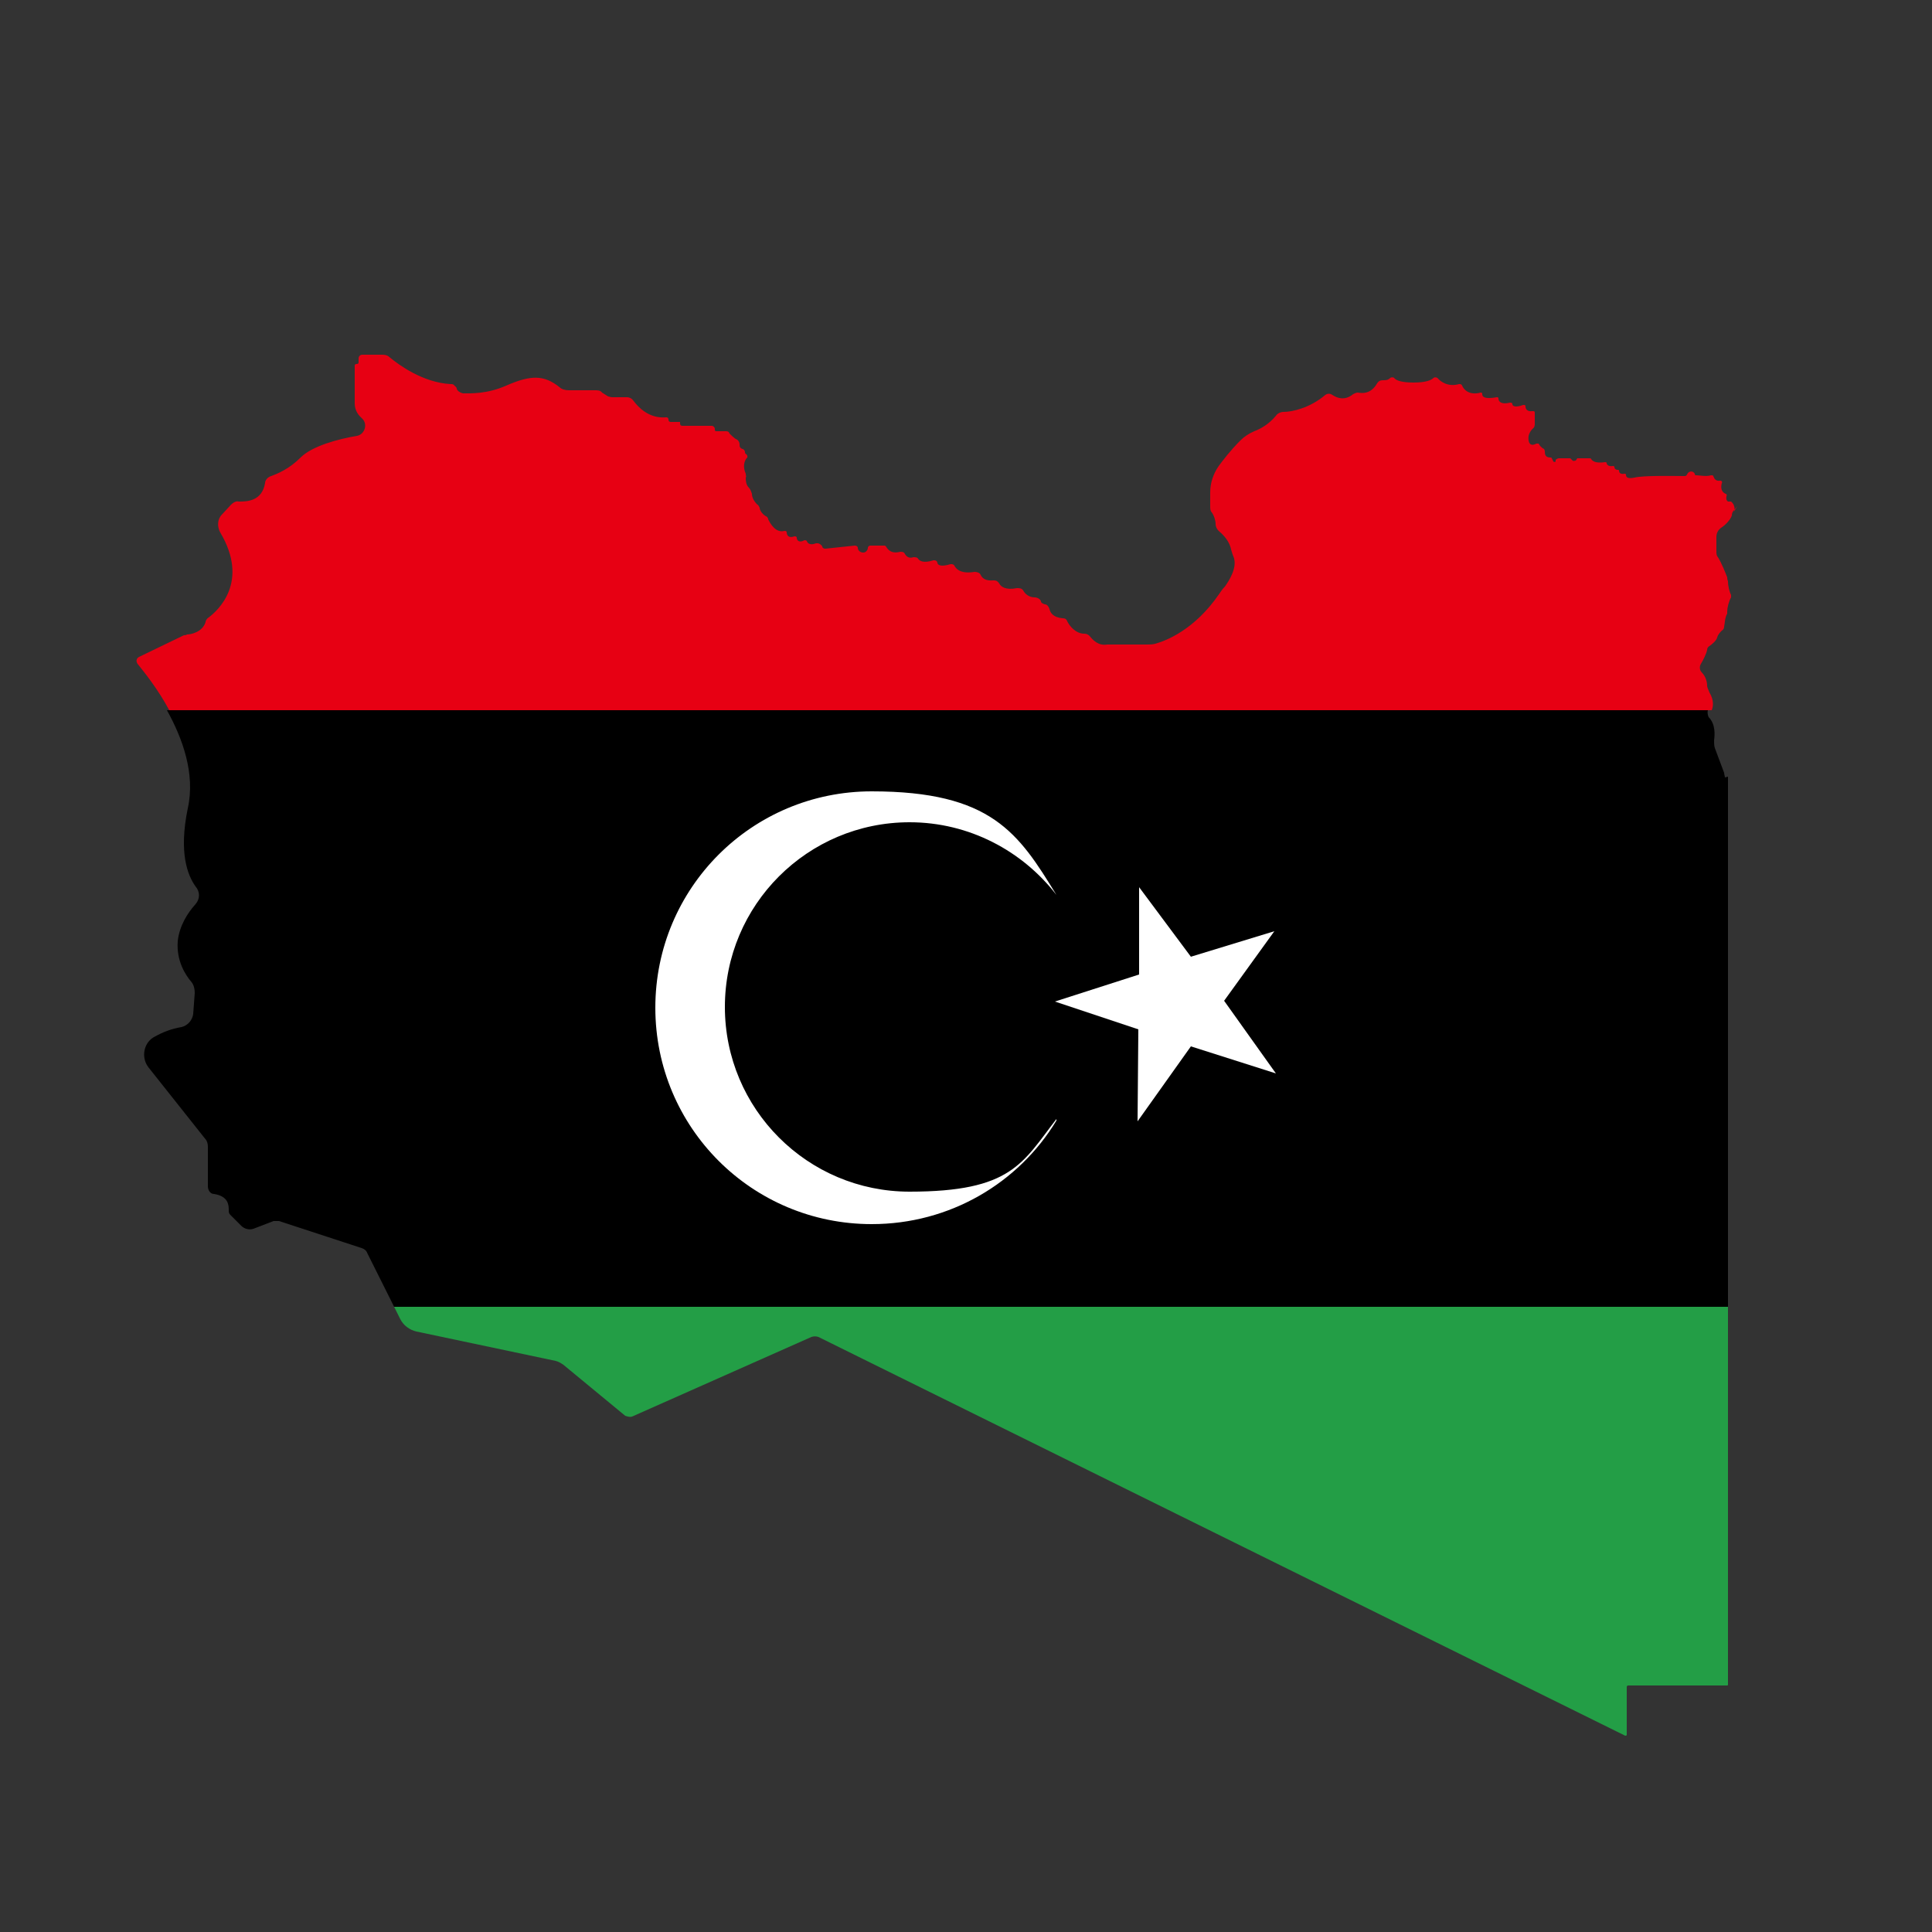
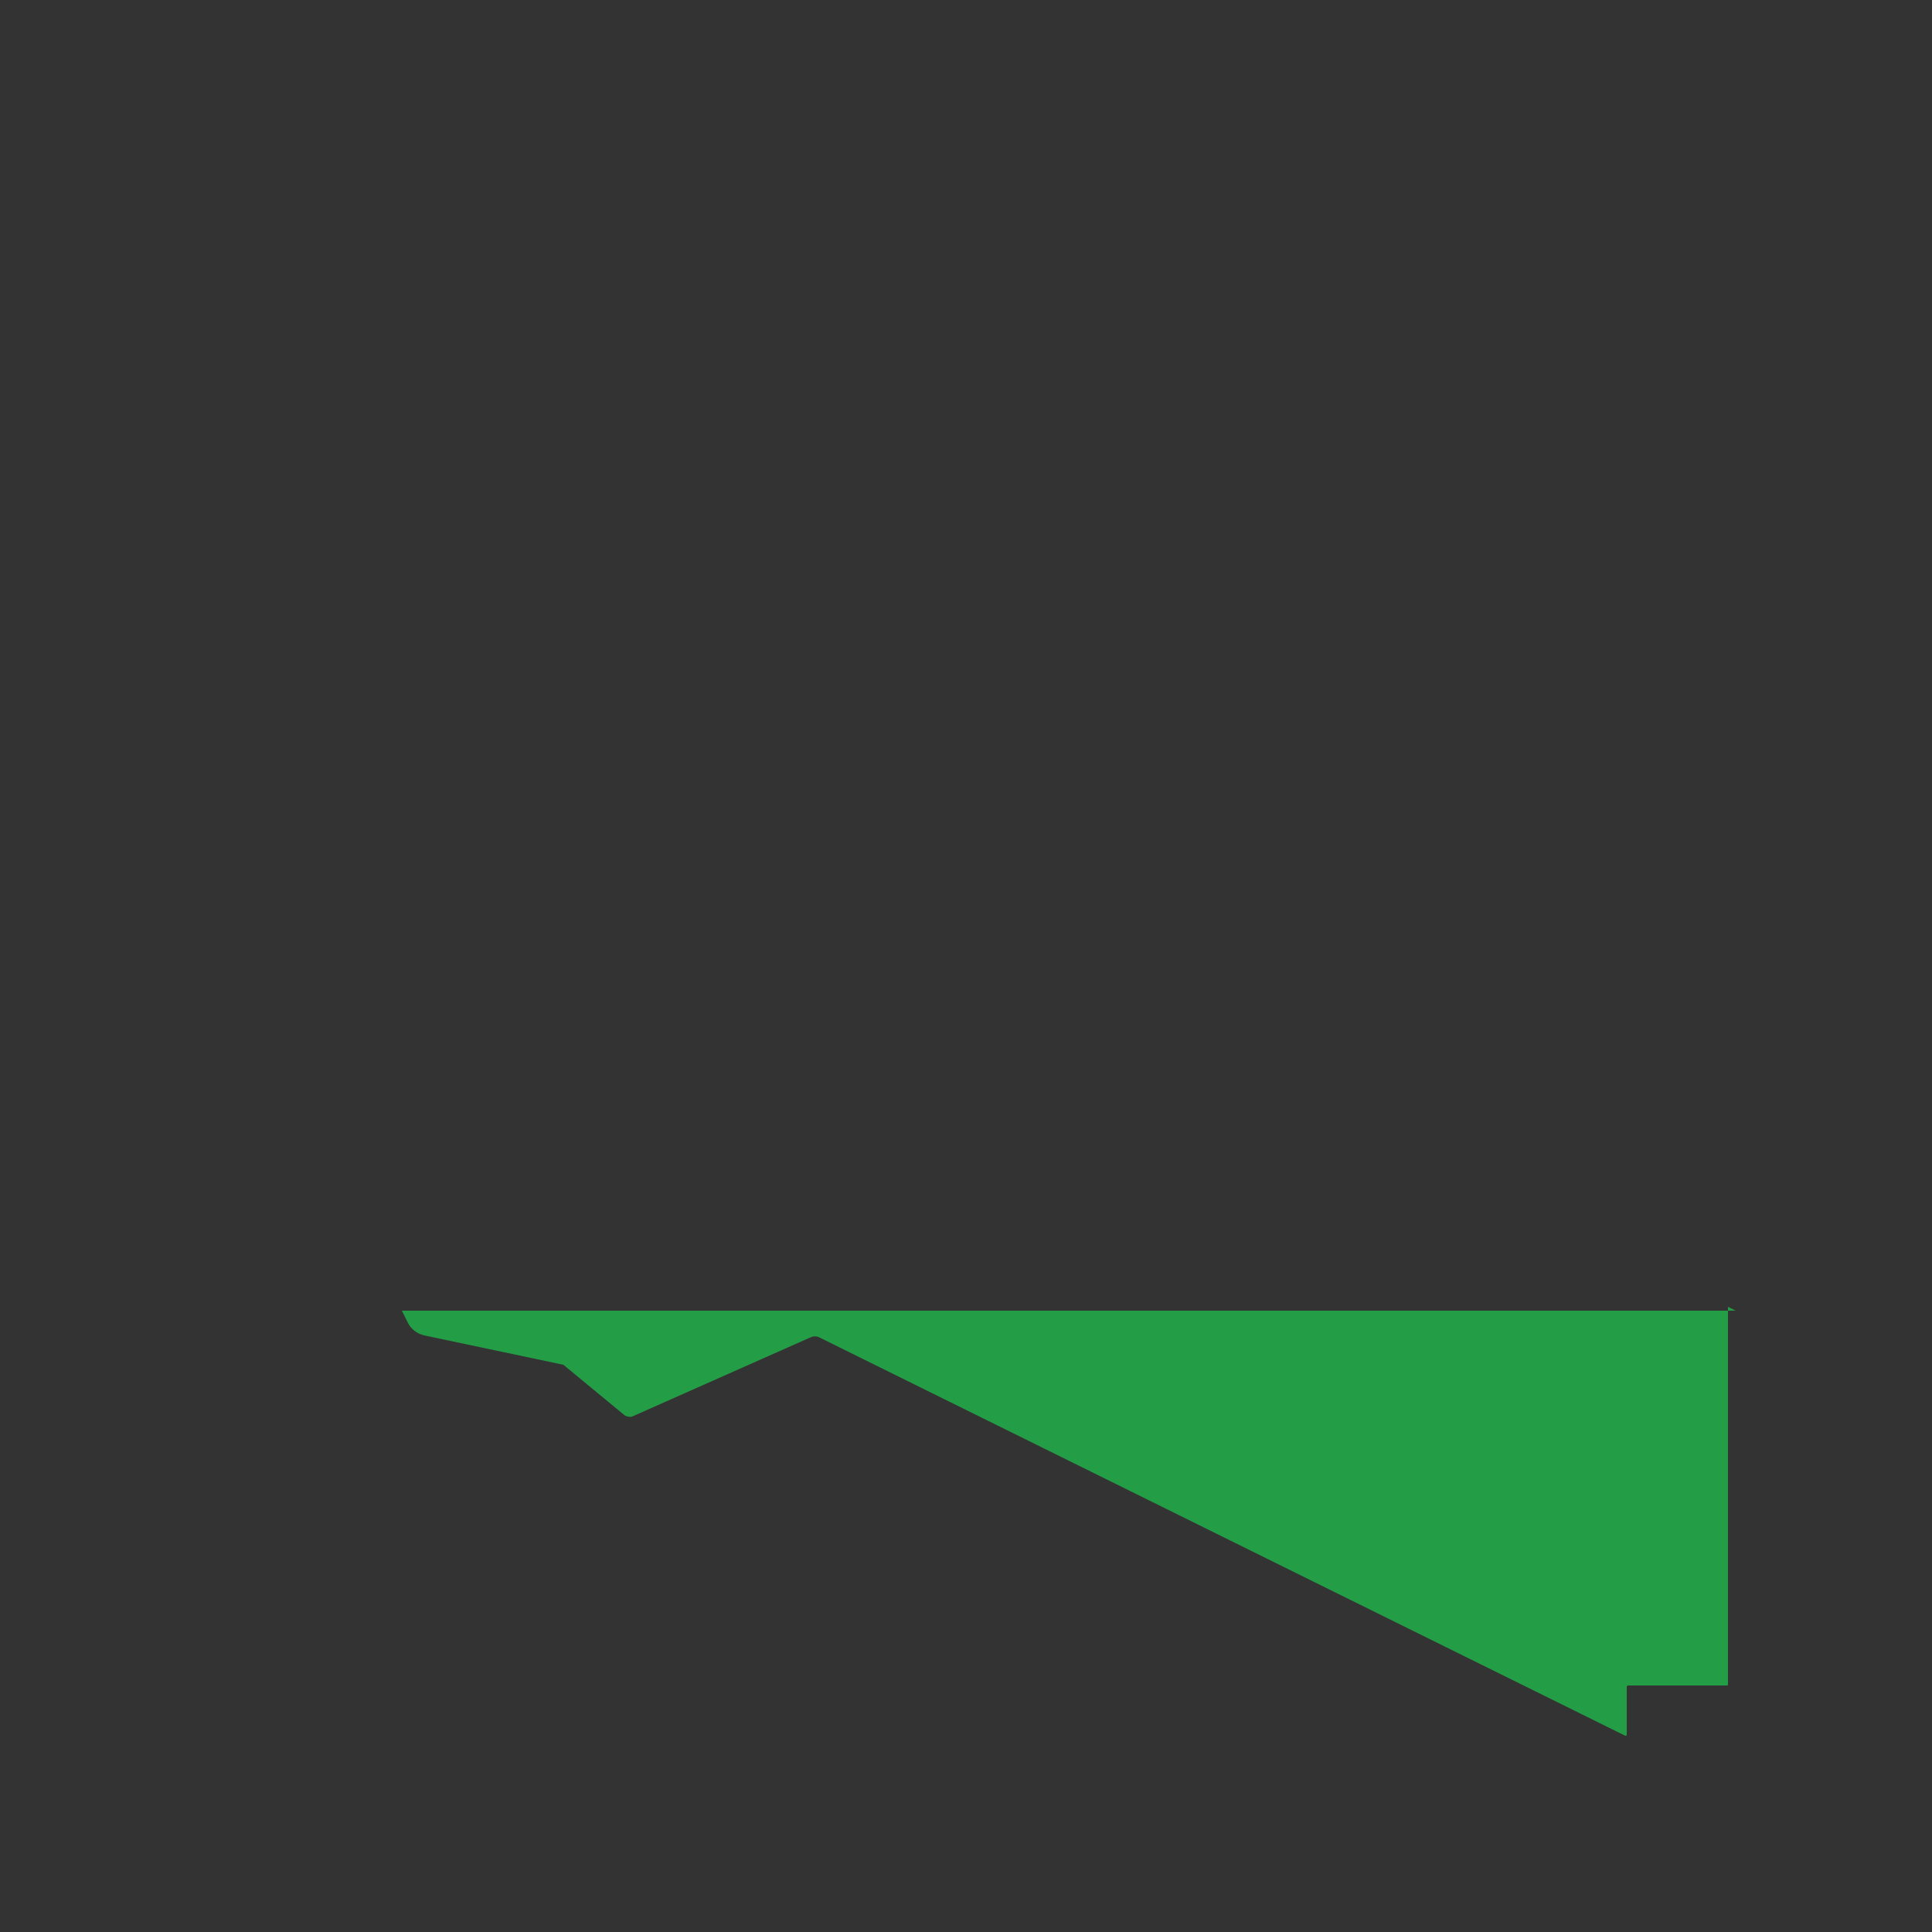
<svg xmlns="http://www.w3.org/2000/svg" id="Layer_1" viewBox="0 0 250 250">
  <rect x="0" y="0" width="250" height="250" fill="#333333" stroke="none" />
  <defs>
    <style>      .st0 {        fill: #239e46;      }      .st1 {        fill: #fff;      }      .st2 {        fill: #e70013;      }    </style>
  </defs>
  <g>
-     <path d="M223.6,100.5v68.6H51l-3.5-7c-.1-.3-.4-.5-.7-.6l-10.7-3.5c-.2,0-.4,0-.7,0l-2.6,1c-.6.2-1.2,0-1.6-.4l-1.4-1.4c-.2-.2-.2-.4-.2-.6,0-.6,0-1.8-1.9-2.1-.5,0-.8-.5-.8-1v-5.1c0-.4-.1-.8-.4-1.1l-7.3-9.2c-1-1.3-.6-3.3.9-4,.9-.5,2.1-1,3.4-1.2.8-.2,1.4-.9,1.5-1.7l.2-2.7c0-.5-.1-1-.4-1.4-.8-.9-2-2.8-1.8-5.3.2-2,1.3-3.7,2.3-4.8.6-.7.6-1.6,0-2.3-1-1.4-2.2-4.3-1-10.1,1-4.5-.7-9.1-2.7-12.7h199.4,0c-.1.3,0,.7.1.9.9.9.8,2.3.7,3,0,.3,0,.7.1,1l1.2,3.2c0,.2.1.4.1.6Z" />
-     <path class="st0" d="M223.6,169.1v48.9c0,0,0,.1-.1.1h-12.8c0,0-.2,0-.2.2v6.2c0,0,0,.1-.2.1l-104.4-51.6c-.3-.1-.6-.1-.9,0l-23.2,10.3c-.3.1-.6,0-.9-.1l-8-6.6c-.3-.2-.6-.4-1-.5l-18-3.8c-.9-.2-1.7-.8-2.1-1.6l-.8-1.6h172.6Z" />
-     <path class="st2" d="M224.8,65.5l-.4.5c-.2.2-.3.4-.3.7-.2.6-.9,1.3-1.4,1.6-.4.3-.6.7-.6,1.2,0,.6,0,1.4,0,1.8,0,.3,0,.6.2.8.5.8,1,2.1,1.2,2.6,0,.1,0,.3.1.5,0,.7.2,1.4.4,1.8,0,.1,0,.2,0,.3-.3.5-.5,1.4-.5,1.8,0,0,0,.2,0,.3-.3.5-.3,1.2-.4,1.7,0,.2-.1.4-.3.5-.2.2-.5.5-.6.9-.1.4-.7.9-1,1.1-.2.1-.3.3-.3.5-.1.5-.5,1.3-.8,1.8-.2.3-.2.8.1,1.1.5.5.7,1.2.7,1.7,0,.3.2.6.3.9.6,1,.5,1.8.3,2.3H21.9c-1.5-2.8-3.3-5-4.1-6-.2-.3-.2-.7.2-.9l5.8-2.8c.1,0,.3,0,.4-.1.5,0,2-.3,2.4-1.6,0-.2.2-.5.4-.6,1.2-.9,5.3-4.6,1.5-11-.4-.7-.4-1.7.2-2.3l1.2-1.3c.3-.3.7-.5,1-.4,1,0,3,0,3.4-2.4,0-.4.4-.8.8-.9.8-.3,2.3-.9,3.8-2.4s4.9-2.4,7.3-2.8c1-.2,1.4-1.5.7-2.2l-.3-.3c-.4-.4-.7-1-.7-1.7v-4.9c0-.1.1-.2.2-.2s0,0,0,0c.1,0,.3,0,.3-.2v-.5c0-.3.2-.5.5-.5h2.6c.4,0,.7.1,1,.4,1.1.9,4.2,3.2,7.8,3.4.2,0,.4,0,.5.2.1.1.3.2.3.4.1.3.4.5.8.6,1,0,3.1.1,5.6-1,3.2-1.4,4.9-1.4,6.9.2.3.3.8.4,1.2.4h3.4c.3,0,.7,0,.9.3l.8.5c.1,0,.3.1.5.1h1.9c.4,0,.7.2.9.5.6.8,2,2.3,4.2,2.1,0,0,0,0,0,0,.2,0,.3.1.3.3s.1.3.3.3h1c0,0,.2,0,.2,0,0,0,0,.1,0,.2,0,.2.1.3.3.3h3.8c.2,0,.4.2.4.4h0c0,.2,0,.3.2.3h1.2c.2,0,.4,0,.5.3.2.2.5.5.8.7.3.1.5.4.5.7,0,.2,0,.5.4.6.1,0,.3.2.3.4,0,.1,0,.2.2.3.1.1.2.4,0,.5-.3.4-.5,1.1-.1,2,0,.2.1.4,0,.5,0,.3,0,.9.4,1.3.2.2.3.5.4.8,0,.4.2.9.7,1.4.1,0,.2.2.3.4,0,.3.3.8.8,1.1.1,0,.3.2.3.4.3.6,1,1.8,2.1,1.5.1,0,.3,0,.3.2,0,.3.2.8,1,.5.1,0,.3,0,.3.2,0,.3.3.7,1,.3.1,0,.2,0,.3.1.1.3.4.6,1.2.3,0,0,.1,0,.2,0,.2,0,.5.2.6.4,0,.2.2.3.4.3l3.8-.4c.2,0,.4.1.4.3,0,.3.3.6.7.6s.6-.4.6-.6c0-.2.2-.3.3-.3h1.8c.1,0,.2,0,.3.2.2.3.6.9,1.8.6.2,0,.5,0,.6.3.2.3.5.6,1.1.4.2,0,.5,0,.6.2.2.3.7.6,2,.2.2,0,.4,0,.5.3,0,.3.4.6,1.7.2.2,0,.4,0,.5.2.2.4.8,1.1,2.6.8.3,0,.7.1.8.4.2.4.6.8,1.7.7.3,0,.5.1.7.4.2.4.8.9,2.3.6.3,0,.6,0,.8.3.2.4.7.9,1.5.9.3,0,.7.2.8.5,0,.2.2.3.5.4.3,0,.5.3.6.6.1.5.5,1.1,1.7,1.2.3,0,.5.1.6.4.3.6,1.1,1.6,2.2,1.6.3,0,.5.1.7.3.4.5,1.1,1.3,2.3,1.1.2,0,.4,0,.6,0h4.5c.4,0,.7,0,1.1-.1,1.4-.4,5.1-1.8,8.3-6.5.2-.3.4-.6.7-.9.5-.7,1.7-2.5,1.1-3.9-.1-.2-.2-.6-.3-.9-.1-.5-.4-1.4-1.6-2.4-.2-.2-.4-.5-.4-.9,0-.4-.2-1.1-.5-1.5-.2-.2-.2-.5-.2-.8v-1.8c0-1.2.4-2.4,1.1-3.4.6-.8,1.5-2,2.8-3.3.5-.5,1.1-.9,1.8-1.2.8-.3,1.9-.9,2.8-2,.2-.3.6-.5,1-.5,1.1,0,3.4-.5,5.4-2.2.3-.2.6-.2.9,0,.6.4,1.6.8,2.7-.1.2-.1.4-.2.6-.2.6.1,1.7.2,2.5-1.2.2-.3.4-.4.8-.4.3,0,.6,0,.9-.3.1-.1.4-.1.5,0,.2.3.9.6,2.5.6s2.3-.3,2.6-.6c.1-.1.3-.1.5,0,.4.5,1.4,1.2,2.8.8.2,0,.3,0,.4.2.2.5.9,1.3,2.4.9.1,0,.2,0,.2.2,0,.3.2.7,1.9.4.1,0,.2,0,.2.2,0,.3.3.8,1.5.5.1,0,.3,0,.3.2,0,.2.3.5,1.4.1.2,0,.3,0,.3.2,0,.3.2.7.9.6.2,0,.3,0,.3.2v1.4c0,.2,0,.5-.3.7-.2.2-.4.5-.5.9-.1.7.1,1.5,1,1,.1,0,.2,0,.3,0,.1.2.3.5.7.7,0,0,.1.2.1.3,0,.3,0,.8.7.8,0,0,.2,0,.2.1l.2.4c0,.1.3.1.3,0v-.2c.1-.1.3-.2.4-.2h1.3c0,0,.2,0,.2,0l.3.3c.1.1.3,0,.4,0l.2-.3c0,0,.1,0,.2,0h1.4c0,0,.2,0,.2.1.1.2.5.6,1.8.4,0,0,.2,0,.2.1,0,.2.2.5.8.4,0,0,.2,0,.2.1,0,.2.1.4.5.4,0,0,.1,0,.1.1,0,.2.1.5.7.4,0,0,.2,0,.2.1,0,.3.1.6,1.1.4,1.2-.3,5.3-.2,6.4-.2.2,0,.3,0,.4-.2h0c.2-.5.8-.5,1-.1h0c0,.2.1.2.2.2.4,0,1.3.2,1.9,0,.1,0,.3,0,.3.1.1.3.3.7.9.6.2,0,.3.2.2.3-.1.4-.2,1.1.5,1.4.1,0,.2.2.1.3,0,.2-.1.5.2.7,0,0,.1,0,.2,0h.2c.5.4.6,1.1.2,1.6Z" />
+     <path class="st0" d="M223.6,169.1v48.9c0,0,0,.1-.1.1h-12.8c0,0-.2,0-.2.2v6.2c0,0,0,.1-.2.1l-104.4-51.6c-.3-.1-.6-.1-.9,0l-23.2,10.3c-.3.1-.6,0-.9-.1l-8-6.6l-18-3.8c-.9-.2-1.7-.8-2.1-1.6l-.8-1.6h172.6Z" />
  </g>
  <g>
-     <polygon class="st1" points="147.4 114.8 154.1 123.8 164.9 120.5 158.4 129.5 165.1 138.9 154.1 135.4 147.2 145.1 147.3 133.2 136.5 129.6 147.4 126.1 147.4 114.8" />
-     <path class="st1" d="M136.7,145c-4.9,8.1-13.8,13.4-23.9,13.4-15.5,0-28-12.5-28-28s12.5-28,28-28,19,5.4,23.9,13.4c-4.4-5.7-11.3-9.4-19-9.4-13.2,0-23.9,10.7-23.9,23.9s10.7,23.9,23.9,23.9,14.6-3.7,19-9.4Z" />
-   </g>
+     </g>
</svg>